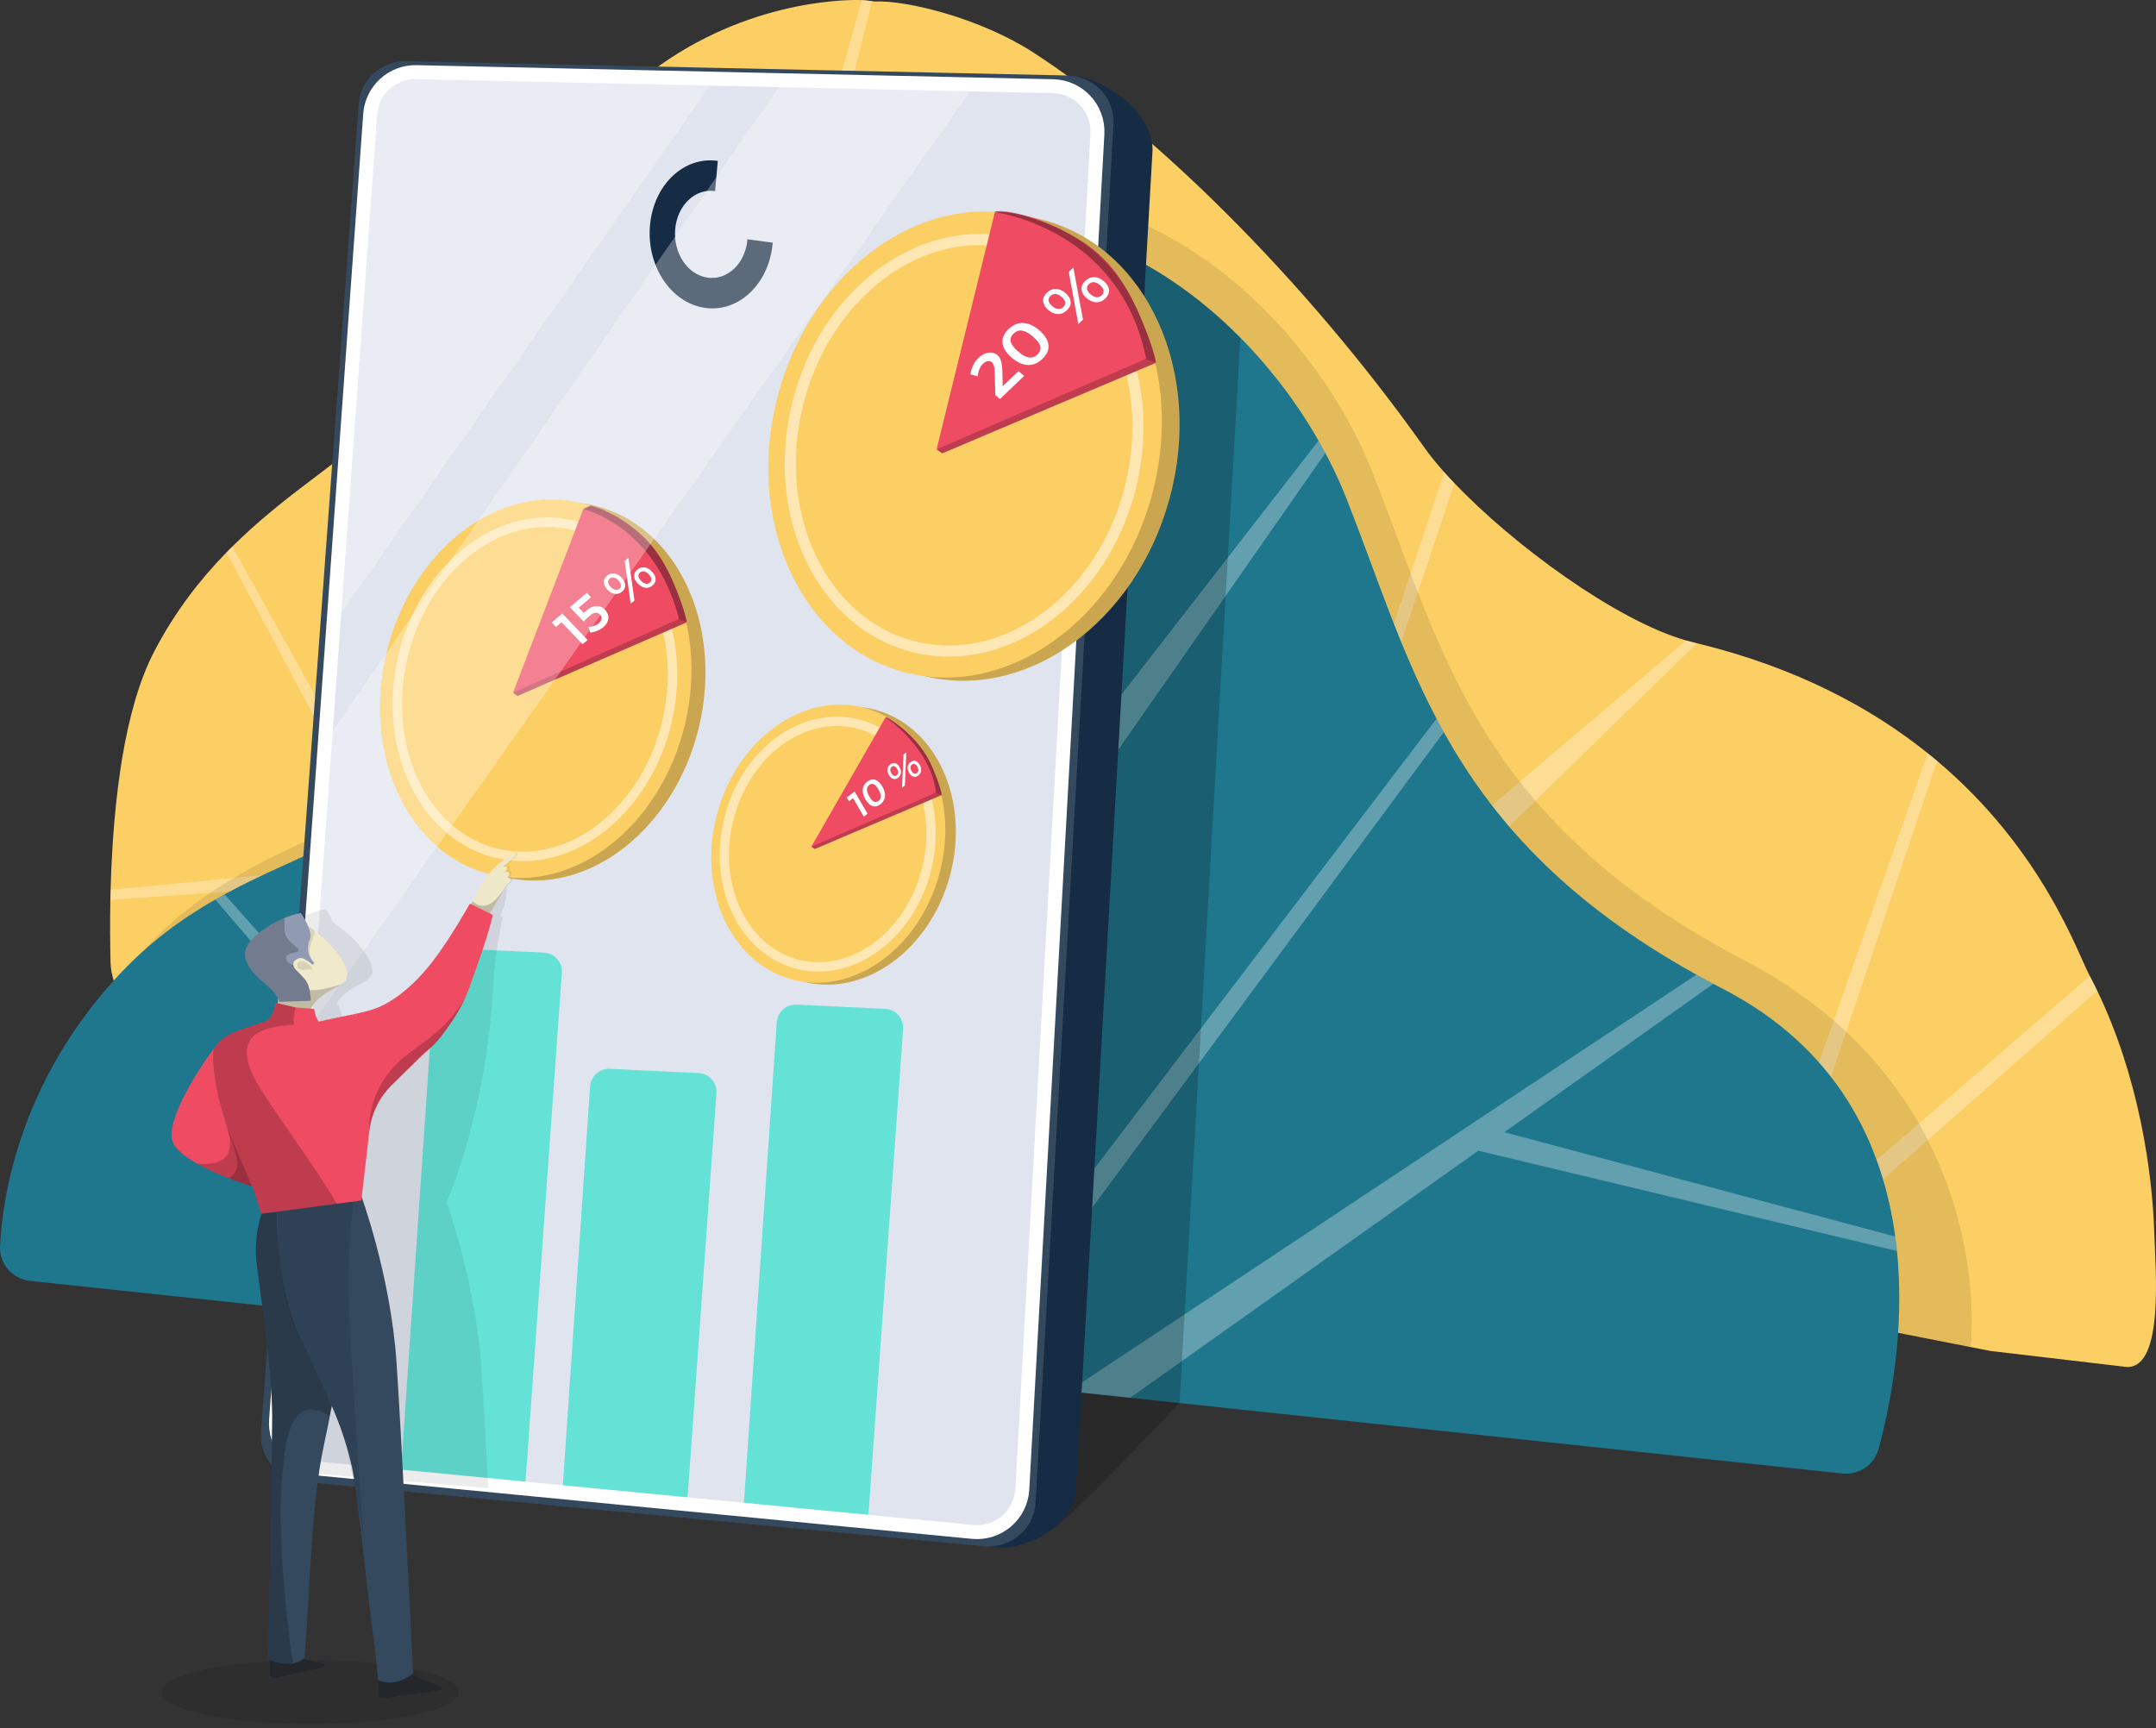
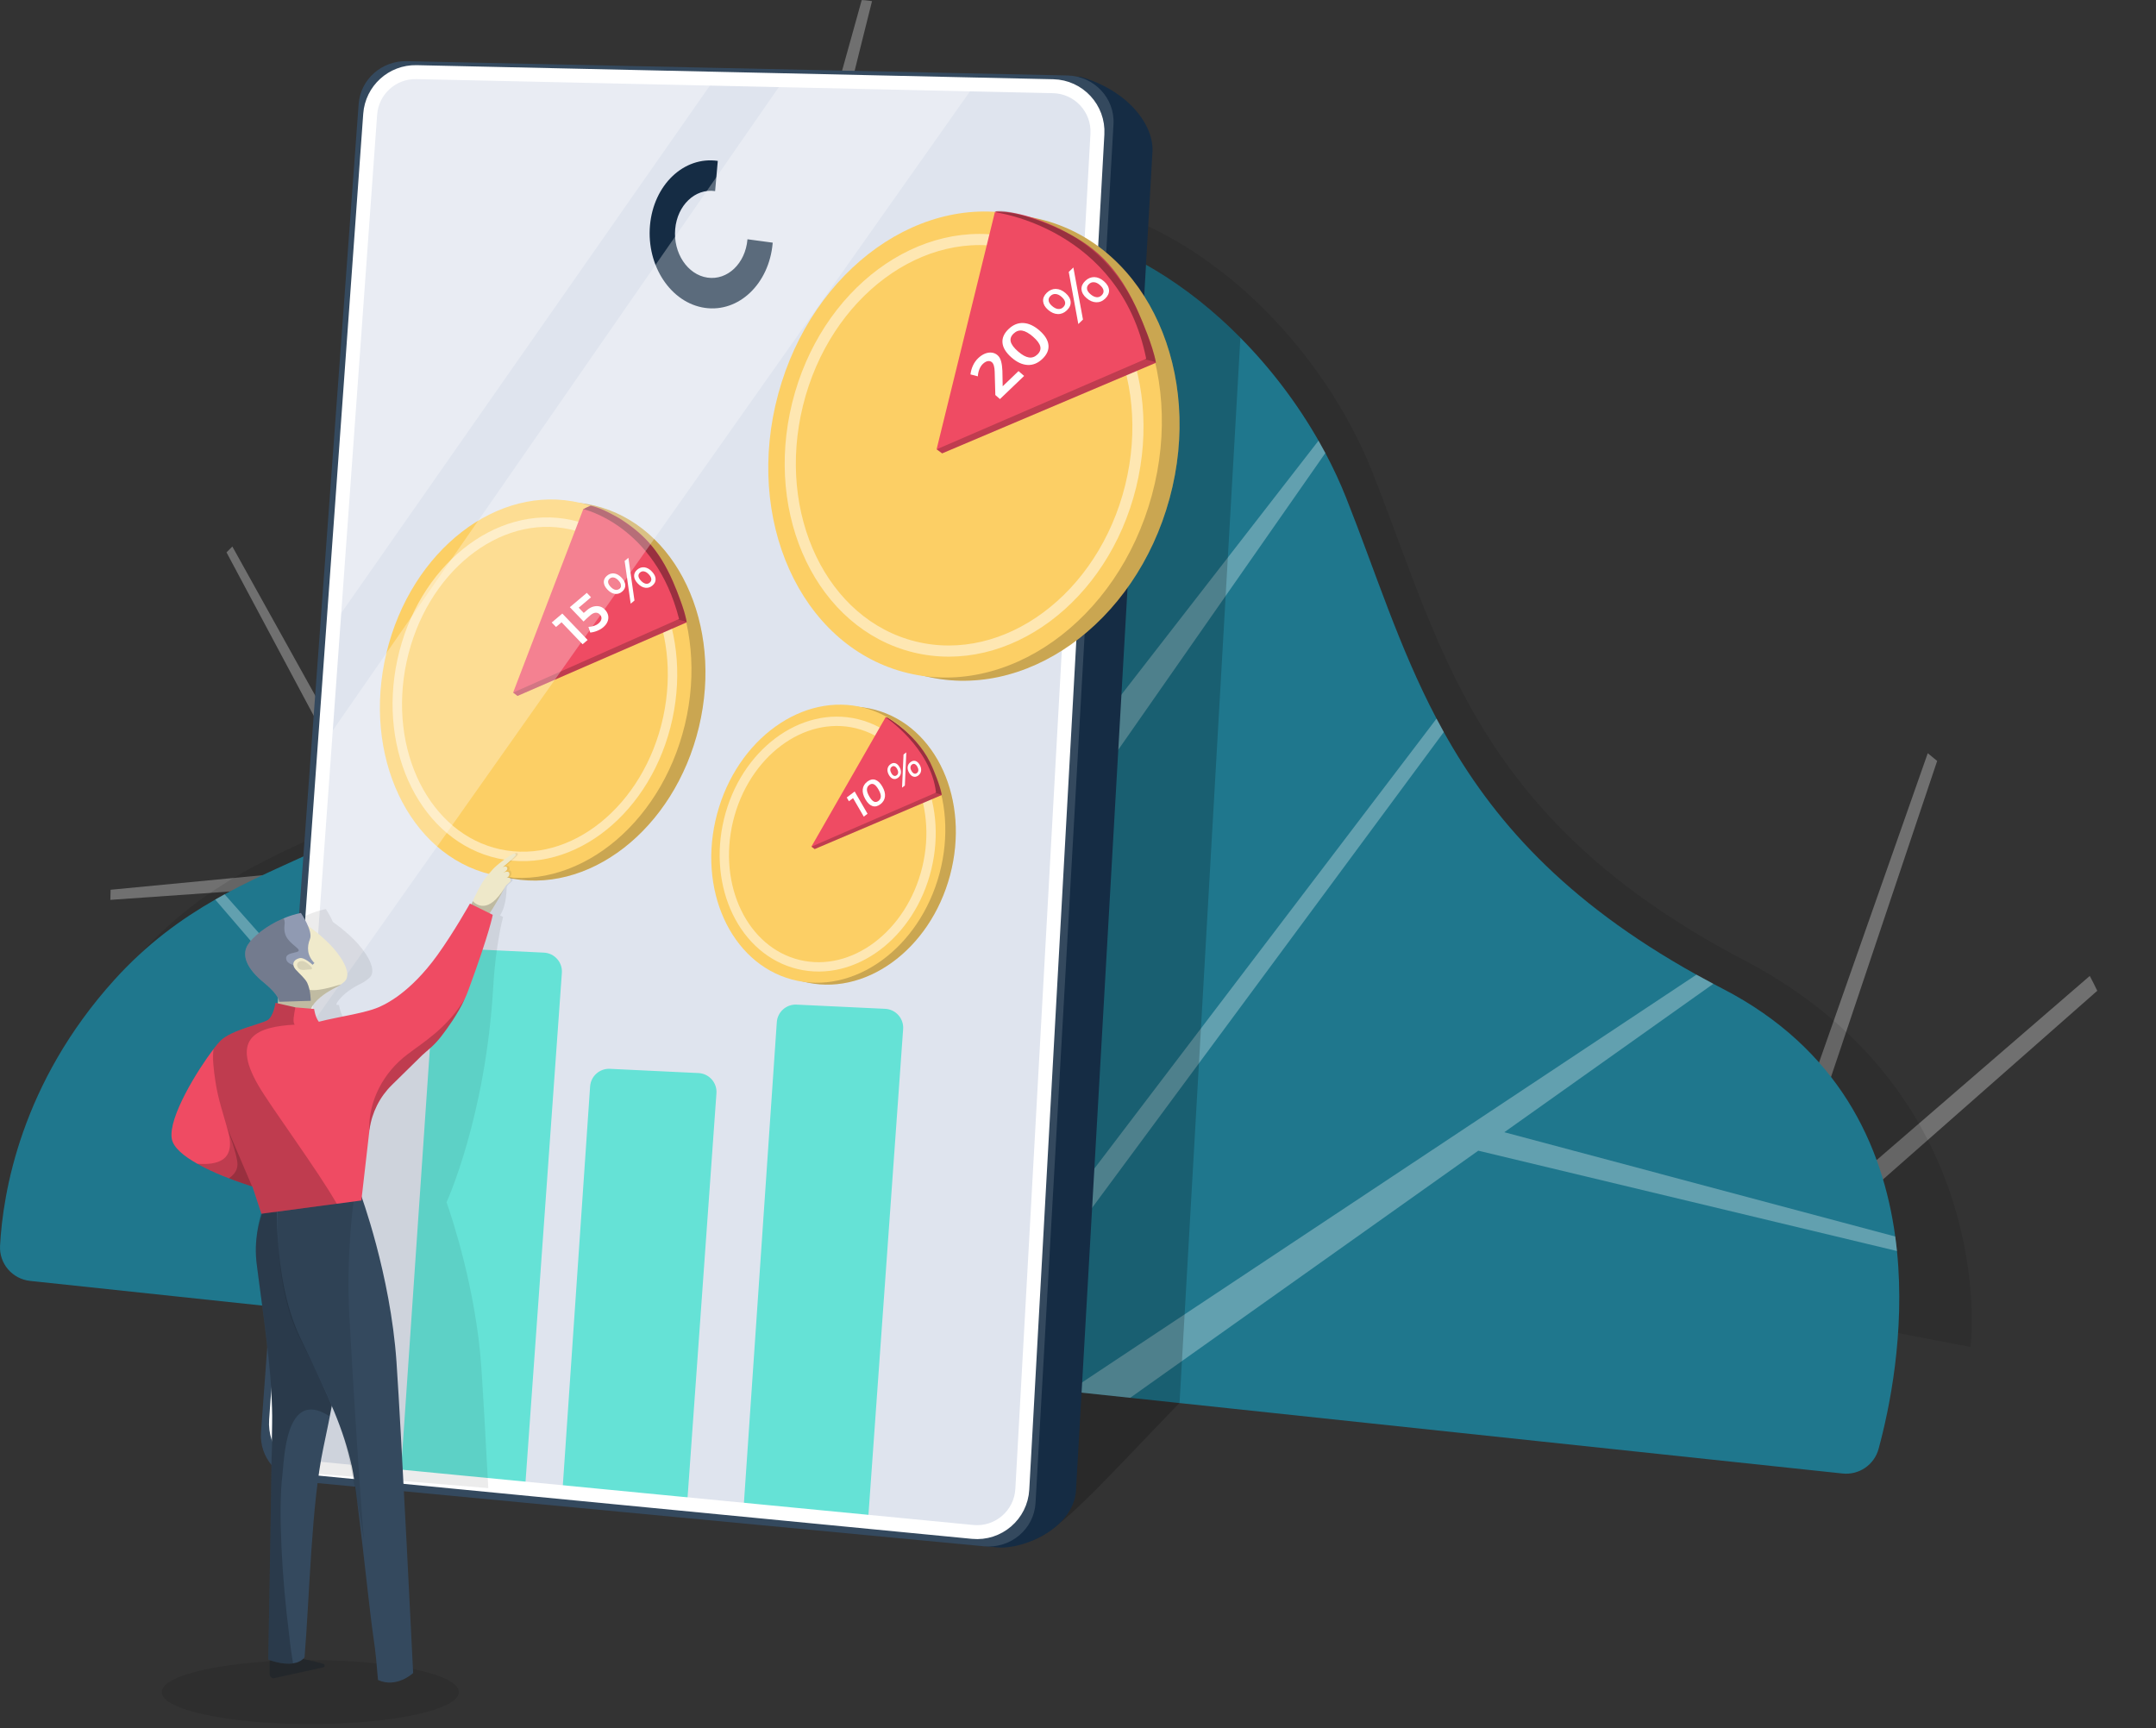
<svg xmlns="http://www.w3.org/2000/svg" width="464" height="372" viewBox="0 0 464 372" fill="none">
  <rect x="0" y="0" width="464" height="372" fill="#333333" stroke="none" />
  <g id="ØªÙÙØ¹ Ø§Ø¹ØªØ¨Ø§Ø±" clip-path="url(#clip0_1391_77353)">
    <path id="Vector" opacity="0.1" d="M66.783 371.101C84.441 371.101 98.754 368.018 98.754 364.215C98.754 360.411 84.441 357.328 66.783 357.328C49.126 357.328 34.812 360.411 34.812 364.215C34.812 368.018 49.126 371.101 66.783 371.101Z" fill="black" />
    <g id="Group">
-       <path id="Vector_2" d="M457.783 294.243L428.407 290.789L420.678 289.276L386.552 282.585L375.224 280.364L375.173 280.353L363.655 277.54L136.234 222.052L132.082 221.996L120.195 221.835L113.074 221.734L64.875 221.07L60.918 221.014L37.664 220.691C31.637 220.607 26.525 216.773 24.599 211.427C24.103 210.06 23.824 208.597 23.785 207.068C23.695 203.156 23.656 198.603 23.751 193.692C23.768 192.972 23.785 192.246 23.801 191.515C23.879 188.624 24.002 185.628 24.192 182.581C24.22 182.112 24.248 181.643 24.281 181.174C24.633 175.906 25.169 170.515 25.967 165.275C26.061 164.611 26.173 163.964 26.273 163.316C27.719 154.627 29.923 146.474 33.221 140.162C37.703 131.579 43.099 124.687 48.747 118.895C49.165 118.471 49.584 118.046 50.002 117.633C52.765 114.893 55.572 112.404 58.362 110.094C58.786 109.742 59.205 109.402 59.623 109.056C62.492 106.718 65.327 104.569 68.039 102.521C70.572 100.596 73 98.765 75.255 96.969C76.929 95.635 78.497 94.323 79.953 93.006C82.303 90.858 84.725 88.162 87.197 85.065C87.599 84.563 88.001 84.055 88.408 83.53C89.295 82.381 90.194 81.181 91.098 79.942C91.444 79.462 91.796 78.971 92.147 78.474C95.378 73.943 98.682 68.92 102.025 63.708C105.016 59.032 108.052 54.215 111.104 49.466C114.23 44.611 117.371 39.834 120.513 35.358C124.503 29.683 129.905 23.65 136.641 18.181C137.244 17.685 137.863 17.205 138.483 16.714C158.914 0.407 180.946 -0.134 185.455 0.016C185.862 0.028 186.13 0.05 186.236 0.061C186.711 0.117 187.19 0.178 187.67 0.245C187.849 0.268 188.028 0.323 188.206 0.318C195.316 0.022 211.087 3.995 222.32 11.256C247.377 27.456 280.214 59.21 306.565 96.366C307.726 98.006 309.16 99.775 310.818 101.628C311.51 102.41 312.241 103.202 313.017 104.011C325.623 117.221 347.678 133.494 362.857 137.852C363.404 138.008 363.94 138.153 364.464 138.276C364.71 138.338 364.955 138.393 365.201 138.455C386.748 143.689 402.836 152.456 414.879 162.128C415.566 162.68 416.241 163.233 416.905 163.791C439.562 182.899 447.013 204.892 449.747 210.065C450.311 211.125 450.846 212.191 451.36 213.263C460.3 231.785 463.208 252.26 463.615 265.084C463.866 273.037 465.808 294.349 457.783 294.243Z" fill="#FCCF65" />
      <path id="Vector_3" opacity="0.3" d="M244.286 45.743L218.325 126.366L214.457 240.629L89.697 189.076L23.751 193.691C23.768 192.971 23.785 192.245 23.801 191.514L84.407 185.705L48.747 118.894C49.165 118.47 49.584 118.046 50.002 117.633L87.046 184.26L184.037 222.799L178.312 150.056L85.037 96.298L84.965 96.253C85.311 95.729 85.662 95.182 86.014 94.635L86.248 94.763L180.516 146.2L166.849 72.491L134.476 31.367C135.084 30.821 135.698 30.285 136.323 29.749L169.891 55.956L185.455 0.016C185.862 0.027 186.13 0.049 186.236 0.06C186.711 0.116 187.19 0.177 187.67 0.244C180.304 29.526 170.371 70.783 170.371 71.526C170.371 72.965 186.582 149.492 186.582 149.492L208.626 136.484L241.44 43.332C242.388 44.142 243.337 44.951 244.286 45.743Z" fill="white" />
-       <path id="Vector_4" opacity="0.3" d="M365.201 138.451L261.508 239.567L255.068 232.133L272.06 218.36L310.818 101.625C311.51 102.406 312.241 103.199 313.017 104.008L277.239 210.637L362.857 137.849C363.404 138.005 363.94 138.15 364.464 138.273C364.71 138.334 364.955 138.39 365.201 138.451Z" fill="white" />
      <path id="Vector_5" opacity="0.3" d="M451.36 213.26L385.832 270.964L375.173 280.35L368.008 286.662L361.568 279.229L363.655 277.538L374.504 268.743L378.561 265.456L414.879 162.125C415.566 162.677 416.241 163.23 416.905 163.788L381.58 268.966L449.747 210.062C450.311 211.123 450.846 212.189 451.36 213.26Z" fill="white" />
    </g>
    <g id="Group_2">
      <path id="Vector_6" opacity="0.1" d="M424.082 289.927L379.348 281.339L368.019 279.118L129.749 232.425L125.597 232.369L113.711 232.207L106.59 232.107L58.39 231.442L54.433 231.387L31.179 231.063C25.152 230.979 20.04 227.145 18.115 221.799C21.301 216.336 25.286 210.744 30.269 205.241C37.273 197.507 44.639 192.177 51.928 188.009C52.603 187.618 53.273 187.244 53.948 186.876C62.592 182.16 71.064 178.918 78.614 175.045C79.814 174.431 80.991 173.8 82.141 173.142C88.508 169.514 94.067 165.139 98.314 158.582C104.893 148.409 113.811 130.35 126.68 111.119C128.421 108.507 130.24 105.879 132.138 103.239C132.975 102.073 133.829 100.906 134.699 99.74C144.828 86.135 157.05 72.596 171.911 61.44C172.329 61.122 172.748 60.81 173.172 60.508C178.546 56.552 184.261 52.919 190.343 49.704C203.53 42.734 216.656 41.021 229.017 43.024C230.161 43.208 231.294 43.42 232.416 43.672C235.636 44.375 238.8 45.329 241.892 46.501C252.383 50.48 262.054 56.992 270.392 64.939C277.948 72.138 284.399 80.515 289.377 89.232C289.885 90.114 290.376 91.006 290.85 91.894C292.552 95.091 294.054 98.328 295.332 101.554C301.688 117.576 306.627 133.598 314.774 149.067C315.282 150.033 315.801 150.998 316.337 151.958C326.667 170.541 342.091 188.271 370.714 204.176C371.903 204.834 373.114 205.493 374.347 206.146C375.006 206.497 375.676 206.832 376.34 207.189C426.671 234.194 424.975 282.645 424.082 289.927Z" fill="black" />
      <path id="Vector_7" d="M404.293 311.873C403.361 315.3 400.085 317.538 396.553 317.164L264.694 303.151L253.817 301.996L243.231 300.868L227.192 299.166L134.069 289.266L127.963 288.619H127.958L86.818 284.244L6.468 275.705C2.651 275.298 -0.195 271.983 0.011 268.149C0.614 256.793 4.487 233.153 24.655 210.859C31.659 203.124 39.025 197.794 46.313 193.626C46.989 193.235 47.658 192.861 48.334 192.493C56.978 187.777 65.449 184.535 73 180.662C74.2 180.048 75.377 179.418 76.527 178.759C82.894 175.132 88.453 170.756 92.7 164.199C93.754 162.57 94.865 160.739 96.042 158.73C102.237 148.211 110.256 132.886 121.066 116.736C122.807 114.124 124.626 111.496 126.524 108.856C127.361 107.69 128.215 106.524 129.085 105.357C139.214 91.752 151.436 78.213 166.297 67.058C166.715 66.739 167.134 66.427 167.558 66.126C172.932 62.169 178.647 58.536 184.729 55.321C197.916 48.351 211.042 46.638 223.403 48.641C224.547 48.826 225.68 49.038 226.802 49.289C241.92 52.593 255.759 61.371 266.949 72.694C273.578 79.391 279.276 86.98 283.763 94.849C284.271 95.731 284.762 96.624 285.236 97.511C286.938 100.709 288.44 103.945 289.717 107.171C296.074 123.193 301.013 139.215 309.16 154.684C309.668 155.65 310.187 156.615 310.723 157.575C321.053 176.158 336.477 193.888 365.1 209.793C366.289 210.451 367.5 211.11 368.733 211.763C369.392 212.114 370.056 212.46 370.726 212.806C395.677 225.692 405.197 246.469 407.881 266.151C408.026 267.195 408.149 268.239 408.255 269.277C410.047 287.006 406.592 303.435 404.293 311.873Z" fill="#1F778D" />
      <g id="Group_3">
        <path id="Vector_8" opacity="0.3" d="M408.255 269.276L318.145 247.679L243.231 300.868L227.192 299.165L225.345 167.658L222.75 110.624L166.297 67.057C166.715 66.739 167.134 66.426 167.558 66.125L224.91 105.875C225.769 105.49 224.223 72.141 223.403 48.641C224.547 48.825 225.68 49.037 226.802 49.288L230.959 162.904L283.763 94.848C284.271 95.73 284.762 96.623 285.236 97.51L226.64 181.482L215.194 278.266L309.16 154.683C309.668 155.649 310.187 156.614 310.723 157.574L218.609 282.2L232.287 297.943L365.1 209.792C366.289 210.45 367.5 211.109 368.733 211.762L323.748 243.705L407.881 266.151C408.026 267.194 408.149 268.238 408.255 269.276Z" fill="white" />
        <path id="Vector_9" opacity="0.3" d="M134.069 289.266L127.963 288.618H127.958L46.313 193.625C46.989 193.234 47.658 192.861 48.334 192.492L134.069 289.266Z" fill="white" />
      </g>
    </g>
    <g id="Group_4">
      <path id="Vector_10" opacity="0.2" d="M266.949 72.694L253.857 301.951C253.857 301.951 253.829 301.979 253.817 301.996C237.416 318.894 225.892 332.377 220.161 331.835L95.551 300.361C90.071 299.842 86.014 295.137 86.41 289.757L86.818 284.244L96.042 158.73C102.237 148.211 110.256 132.886 121.066 116.736C122.807 114.124 124.626 111.496 126.524 108.856C127.361 107.69 128.215 106.524 129.085 105.357C139.214 91.752 151.436 78.213 166.297 67.058C166.715 66.739 167.134 66.427 167.558 66.126C172.932 62.169 178.647 58.536 184.729 55.321C197.916 48.351 211.042 46.638 223.403 48.641C224.547 48.826 225.68 49.038 226.802 49.289C241.92 52.593 255.76 61.371 266.949 72.694Z" fill="black" />
      <path id="Vector_11" d="M64.16 307.9L85.177 21.955C85.568 16.67 88.525 15.531 93.927 15.649L232.472 16.514C242.946 19.51 248.343 27.033 248.025 32.642L231.607 320.099C231.607 328.738 220.35 333.604 214.614 333.063L73.301 318.514C67.821 317.995 63.77 313.285 64.166 307.905L64.16 307.9Z" fill="#152C44" />
      <path id="Vector_12" d="M56.169 308.331L77.186 22.391C77.576 17.106 82.119 13.049 87.526 13.166L229.737 16.247C235.468 16.37 239.955 21.125 239.637 26.733L222.862 323.488C222.544 329.13 217.499 333.376 211.762 332.83L65.31 318.939C59.83 318.42 55.778 313.71 56.175 308.331H56.169Z" fill="#34495E" />
      <path id="Vector_13" d="M236.177 28.863L220.016 320.551C219.709 326.098 214.848 330.272 209.323 329.737L186.794 327.555L160.002 324.965L147.869 323.788L121.027 321.193L112.996 320.411L92.214 318.402L86.215 317.822L81.349 317.353L73.96 316.633L68.223 316.081C66.588 315.919 65.087 315.366 63.803 314.518C60.935 312.638 59.154 309.306 59.417 305.656L61.448 277.508L65.41 222.494L67.285 196.494L69.97 159.227L71.761 134.37L79.669 24.594C80.043 19.399 84.424 15.414 89.63 15.526L153.813 16.943L168.378 17.267L209.546 18.177L226.64 18.556C232.159 18.679 236.484 23.35 236.177 28.863Z" fill="#DFE4EE" />
      <g id="Group_5">
        <path id="Vector_14" d="M120.921 209.406L112.996 320.41L92.214 318.401L86.215 317.82L93.726 207.932C93.877 205.717 95.774 204.032 97.99 204.138L117.048 205.047C119.336 205.153 121.083 207.123 120.921 209.406Z" fill="#65E2D6" />
        <path id="Vector_15" d="M154.187 235.328L147.869 323.786L121.027 321.191L126.998 233.854C127.149 231.639 129.04 229.953 131.256 230.059L150.319 230.969C152.602 231.075 154.354 233.045 154.187 235.328Z" fill="#65E2D6" />
        <path id="Vector_16" d="M194.367 221.507L186.794 327.556L160.002 324.966L167.178 220.028C167.329 217.818 169.221 216.133 171.436 216.239L190.5 217.143C192.782 217.255 194.535 219.225 194.367 221.507Z" fill="#65E2D6" />
      </g>
      <g id="Group_6">
        <path id="Vector_17" d="M204.461 188.402C208.772 172.256 201.549 156.306 188.327 152.776C175.106 149.246 160.893 159.472 156.582 175.618C152.271 191.763 159.494 207.713 172.716 211.244C185.937 214.774 200.15 204.547 204.461 188.402Z" fill="#FCCF65" />
        <path id="Vector_18" opacity="0.2" d="M204.461 188.402C208.772 172.256 201.549 156.306 188.327 152.776C175.106 149.246 160.893 159.472 156.582 175.618C152.271 191.763 159.494 207.713 172.716 211.244C185.937 214.774 200.15 204.547 204.461 188.402Z" fill="black" />
        <path id="Vector_19" d="M202.2 187.996C206.511 171.85 199.287 155.9 186.066 152.37C172.845 148.839 158.632 159.066 154.321 175.211C150.01 191.357 157.233 207.307 170.454 210.837C183.676 214.368 197.889 204.141 202.2 187.996Z" fill="#FCCF65" />
        <path id="Vector_20" opacity="0.5" d="M199.467 186.855C202.935 172.543 196.193 158.626 184.409 155.771C172.625 152.916 160.261 162.203 156.793 176.515C153.326 190.827 160.067 204.744 171.851 207.599C183.635 210.455 195.999 201.167 199.467 186.855Z" stroke="white" stroke-width="2.01" stroke-miterlimit="10" />
        <g id="Group_7">
          <path id="Vector_21" d="M191.495 168.206C191.723 167.793 190.59 154.383 190.59 154.383L191.043 154.489C191.043 154.489 197.829 158.228 200.77 165.399C200.77 165.399 202.354 169.037 202.689 171.113L175.328 182.755L174.619 182.236L191.495 168.206Z" fill="#EF4B63" />
          <path id="Vector_22" opacity="0.2" d="M202.689 171.116L175.322 182.757L174.641 182.238L191.489 168.214C191.651 167.901 191.082 160.501 190.769 156.662C190.657 155.306 190.579 154.391 190.579 154.391L191.031 154.497C191.031 154.497 197.812 158.236 200.758 165.407C200.758 165.407 202.299 168.95 202.661 171.038C202.667 171.066 202.673 171.093 202.678 171.116H202.689Z" fill="black" />
          <path id="Vector_23" opacity="0.2" d="M202.672 171.038L200.2 170.396L190.775 156.662C190.663 155.306 190.585 154.391 190.585 154.391L191.037 154.497C191.037 154.497 197.817 158.236 200.764 165.407C200.764 165.407 202.304 168.95 202.667 171.038H202.672Z" fill="black" />
          <path id="Vector_24" d="M174.619 182.238L190.59 154.391C190.59 154.391 200.317 160.836 201.445 170.602L174.619 182.243V182.238Z" fill="#EF4B63" />
          <g id="Group_8">
            <path id="Vector_25" d="M182.231 171.656L183.933 170.367L186.706 175.161L185.897 175.775L183.587 171.79L182.699 172.466L182.231 171.656Z" fill="white" />
            <path id="Vector_26" d="M188.369 167.846C188.927 168.03 189.435 168.51 189.887 169.297C190.339 170.078 190.529 170.798 190.457 171.457C190.384 172.115 190.055 172.668 189.474 173.108C188.888 173.549 188.319 173.683 187.761 173.499C187.203 173.315 186.701 172.835 186.249 172.054C185.797 171.267 185.601 170.547 185.674 169.888C185.746 169.23 186.076 168.677 186.656 168.236C187.242 167.796 187.811 167.662 188.369 167.846ZM186.572 169.944C186.572 170.34 186.74 170.837 187.08 171.423C187.421 172.009 187.75 172.377 188.074 172.534C188.397 172.69 188.727 172.64 189.061 172.388C189.396 172.137 189.564 171.808 189.564 171.406C189.564 171.004 189.396 170.513 189.056 169.927C188.715 169.336 188.386 168.968 188.062 168.811C187.739 168.655 187.415 168.705 187.08 168.962C186.745 169.219 186.578 169.542 186.578 169.939L186.572 169.944Z" fill="white" />
            <path id="Vector_27" d="M192.666 164.272C193.012 164.373 193.319 164.646 193.576 165.093C193.838 165.539 193.939 165.969 193.889 166.382C193.838 166.789 193.632 167.13 193.28 167.403C192.929 167.671 192.577 167.749 192.226 167.643C191.874 167.537 191.567 167.264 191.31 166.812C191.054 166.371 190.953 165.941 191.003 165.534C191.059 165.126 191.26 164.786 191.612 164.524C191.963 164.256 192.32 164.172 192.666 164.272ZM191.601 165.629C191.584 165.868 191.662 166.131 191.829 166.421C191.997 166.711 192.181 166.901 192.382 166.979C192.583 167.063 192.778 167.029 192.973 166.879C193.169 166.728 193.28 166.533 193.291 166.287C193.308 166.041 193.23 165.774 193.063 165.483C192.895 165.193 192.711 165.015 192.51 164.937C192.309 164.858 192.108 164.897 191.913 165.043C191.718 165.188 191.617 165.383 191.601 165.623V165.629ZM194.452 162.397L195.049 161.945L194.737 169.077L194.134 169.535L194.452 162.397ZM197.008 163.792C197.354 163.893 197.661 164.166 197.918 164.613C198.18 165.059 198.28 165.489 198.23 165.902C198.18 166.315 197.974 166.655 197.622 166.923C197.27 167.191 196.919 167.269 196.567 167.163C196.216 167.057 195.909 166.784 195.652 166.332C195.395 165.891 195.295 165.461 195.345 165.054C195.401 164.646 195.602 164.306 195.953 164.044C196.311 163.776 196.662 163.692 197.008 163.792ZM195.942 165.149C195.925 165.389 196.004 165.656 196.171 165.941C196.338 166.231 196.523 166.421 196.729 166.499C196.936 166.577 197.125 166.549 197.321 166.399C197.516 166.248 197.628 166.053 197.639 165.807C197.655 165.562 197.577 165.294 197.41 165.003C197.243 164.713 197.058 164.535 196.857 164.457C196.657 164.378 196.456 164.418 196.26 164.563C196.065 164.708 195.965 164.903 195.948 165.143L195.942 165.149Z" fill="white" />
          </g>
        </g>
      </g>
      <g id="Group_9">
        <path id="Vector_28" d="M150.414 156.504C155.709 134.415 145.621 113.061 127.882 108.809C110.143 104.557 91.47 119.016 86.175 141.106C80.88 163.195 90.968 184.549 108.707 188.801C126.446 193.053 145.119 178.594 150.414 156.504Z" fill="#FCCF65" />
        <path id="Vector_29" opacity="0.2" d="M150.414 156.504C155.709 134.415 145.621 113.061 127.882 108.809C110.143 104.557 91.47 119.016 86.175 141.106C80.88 163.195 90.968 184.549 108.707 188.801C126.446 193.053 145.119 178.594 150.414 156.504Z" fill="black" />
        <path id="Vector_30" d="M147.407 155.942C152.702 133.853 142.614 112.499 124.875 108.247C107.136 103.994 88.463 118.454 83.168 140.543C77.873 162.632 87.961 183.986 105.7 188.238C123.439 192.491 142.112 178.031 147.407 155.942Z" fill="#FCCF65" />
        <path id="Vector_31" opacity="0.5" d="M143.714 154.567C147.959 134.997 138.599 116.356 122.807 112.93C107.015 109.504 90.771 122.591 86.526 142.16C82.281 161.73 91.641 180.371 107.433 183.797C123.225 187.223 139.468 174.136 143.714 154.567Z" stroke="white" stroke-width="2.03" stroke-miterlimit="10" />
        <g id="Group_10">
          <path id="Vector_32" d="M147.797 133.953L111.376 149.795L110.432 149.088L132.893 129.989C133.168 129.468 126.772 112.86 125.686 110.034C125.582 109.766 125.53 109.625 125.53 109.625C125.53 109.625 125.969 109.313 127.099 108.852C127.144 108.859 127.188 108.866 127.233 108.874C127.307 108.881 127.382 108.896 127.471 108.918C127.478 108.918 127.486 108.926 127.493 108.926C127.858 109.008 128.282 109.142 128.802 109.342C128.921 109.387 129.04 109.432 129.167 109.484C129.271 109.521 129.382 109.566 129.494 109.625C129.546 109.64 129.613 109.67 129.665 109.692C129.687 109.699 129.71 109.707 129.739 109.729C129.829 109.766 129.91 109.804 130 109.841C130.416 110.034 130.862 110.257 131.279 110.465C131.294 110.473 131.316 110.488 131.331 110.495C131.428 110.54 131.502 110.584 131.591 110.629C131.643 110.659 131.703 110.689 131.755 110.718C131.911 110.8 132.075 110.882 132.231 110.971C132.506 111.12 132.781 111.276 133.064 111.432C133.131 111.47 133.19 111.507 133.257 111.544C133.272 111.544 133.287 111.559 133.302 111.574C133.324 111.589 133.354 111.603 133.384 111.618C138.344 114.787 141.781 118.238 144.785 125.065C144.815 125.14 144.837 125.206 144.875 125.273C145.001 125.571 145.127 125.868 145.246 126.173C145.246 126.173 145.254 126.196 145.269 126.225C145.284 126.263 145.306 126.315 145.336 126.382C145.365 126.456 145.403 126.538 145.44 126.634C145.455 126.657 145.462 126.687 145.47 126.709C145.499 126.783 145.536 126.858 145.574 126.939C145.596 127.021 145.626 127.103 145.67 127.192C145.715 127.304 145.76 127.415 145.812 127.542C145.819 127.572 145.827 127.601 145.841 127.639C145.893 127.772 145.953 127.921 146.005 128.07C146.087 128.271 146.161 128.479 146.243 128.702C146.28 128.799 146.325 128.895 146.355 129C146.503 129.394 146.652 129.818 146.801 130.249C146.935 130.643 147.061 131.045 147.188 131.439C147.202 131.484 147.21 131.521 147.225 131.565C147.292 131.781 147.351 131.989 147.403 132.198C147.455 132.406 147.515 132.614 147.559 132.808C147.567 132.837 147.574 132.874 147.582 132.904C147.619 133.031 147.649 133.157 147.671 133.284C147.678 133.321 147.686 133.365 147.693 133.403C147.716 133.477 147.73 133.551 147.738 133.618C147.745 133.693 147.76 133.76 147.768 133.834C147.775 133.879 147.783 133.916 147.79 133.953H147.797Z" fill="#EF4B63" />
          <path id="Vector_33" opacity="0.2" d="M147.805 133.945H147.797L111.376 149.795L110.469 149.088L132.9 129.989H132.908C133.123 129.572 132.365 119.495 131.948 114.266C131.933 114.117 131.844 113.946 131.695 113.76C131.673 113.723 131.643 113.686 131.599 113.641C131.569 113.604 131.524 113.567 131.487 113.53C131.45 113.485 131.398 113.448 131.361 113.403C131.249 113.307 131.13 113.195 130.989 113.091C130.111 112.399 128.713 111.589 127.203 110.808C126.705 110.547 126.192 110.287 125.686 110.034C125.582 109.766 125.53 109.625 125.53 109.625C125.53 109.625 125.969 109.313 127.099 108.852C127.144 108.859 127.188 108.866 127.233 108.874C127.426 108.926 127.605 108.971 127.768 109.023C128.125 109.119 128.453 109.216 128.795 109.342C128.914 109.387 129.033 109.432 129.159 109.484C129.315 109.543 129.479 109.61 129.658 109.692C129.68 109.699 129.702 109.707 129.732 109.729C129.821 109.766 129.903 109.804 129.992 109.841C130.409 110.034 130.855 110.257 131.271 110.465C131.286 110.473 131.309 110.488 131.324 110.495C131.926 110.822 132.878 111.351 133.294 111.574C133.317 111.589 133.347 111.603 133.376 111.618C138.337 114.787 141.773 118.238 144.778 125.065C144.808 125.14 144.83 125.206 144.867 125.273C144.994 125.571 145.12 125.868 145.239 126.173C145.239 126.173 145.246 126.196 145.261 126.225C145.276 126.263 145.291 126.315 145.328 126.382C145.358 126.456 145.395 126.538 145.432 126.634C145.447 126.657 145.455 126.687 145.462 126.709C145.492 126.783 145.529 126.858 145.566 126.939C145.589 127.021 145.618 127.103 145.663 127.192C145.7 127.304 145.752 127.415 145.804 127.542C145.812 127.572 145.819 127.601 145.834 127.639C145.886 127.772 145.946 127.921 145.998 128.07C146.079 128.271 146.154 128.479 146.236 128.702C146.273 128.799 146.317 128.895 146.347 129C146.496 129.394 146.645 129.818 146.793 130.249C146.927 130.643 147.054 131.045 147.18 131.439C147.195 131.484 147.202 131.521 147.217 131.565C147.284 131.781 147.344 131.989 147.396 132.198C147.448 132.406 147.507 132.614 147.552 132.808C147.559 132.837 147.567 132.874 147.574 132.904C147.612 133.031 147.641 133.157 147.664 133.284C147.671 133.321 147.678 133.365 147.686 133.403C147.708 133.477 147.723 133.551 147.731 133.618C147.745 133.693 147.753 133.76 147.768 133.834C147.775 133.871 147.783 133.908 147.79 133.945H147.805Z" fill="black" />
          <path id="Vector_34" opacity="0.2" d="M147.783 133.834H147.775L144.488 132.956L131.941 114.266C131.926 114.117 131.837 113.946 131.688 113.76C131.666 113.723 131.636 113.686 131.591 113.641C131.562 113.604 131.517 113.567 131.48 113.53C131.443 113.485 131.39 113.448 131.353 113.403C131.242 113.307 131.123 113.195 130.981 113.091C130.104 112.399 128.706 111.589 127.196 110.808C126.697 110.547 126.184 110.287 125.679 110.034C125.574 109.766 125.522 109.625 125.522 109.625C125.522 109.625 125.961 109.313 127.092 108.852C127.136 108.859 127.181 108.866 127.226 108.874C127.3 108.881 127.374 108.896 127.464 108.918C127.471 108.918 127.478 108.926 127.486 108.926C127.583 108.963 127.664 108.993 127.761 109.023C128.296 109.209 128.832 109.365 129.479 109.625C129.561 109.662 129.635 109.692 129.724 109.729C129.814 109.766 129.896 109.804 129.985 109.841C130.401 110.034 130.848 110.257 131.264 110.465C131.279 110.473 131.301 110.488 131.316 110.495C131.413 110.54 131.487 110.584 131.576 110.629C131.628 110.659 131.688 110.689 131.74 110.718C131.896 110.8 132.06 110.882 132.216 110.971C132.491 111.12 132.766 111.276 133.049 111.432C133.116 111.47 133.175 111.507 133.242 111.544C133.257 111.544 133.272 111.559 133.287 111.574C133.309 111.589 133.339 111.603 133.369 111.618C138.33 114.787 141.766 118.238 144.77 125.065C144.8 125.14 144.822 125.206 144.86 125.273C144.986 125.571 145.113 125.868 145.232 126.173C145.232 126.173 145.239 126.196 145.254 126.225C145.269 126.263 145.291 126.315 145.321 126.382C145.351 126.456 145.388 126.538 145.425 126.634C145.44 126.657 145.447 126.687 145.455 126.709C145.484 126.783 145.522 126.858 145.559 126.939C145.581 127.021 145.611 127.103 145.655 127.192C145.693 127.304 145.745 127.415 145.797 127.542C145.804 127.572 145.812 127.601 145.827 127.639C145.879 127.772 145.938 127.921 145.99 128.07C146.072 128.271 146.146 128.479 146.228 128.702C146.265 128.799 146.31 128.895 146.34 129C146.488 129.394 146.637 129.818 146.786 130.249C146.92 130.643 147.046 131.045 147.173 131.439C147.188 131.484 147.195 131.521 147.21 131.565C147.277 131.781 147.336 131.989 147.388 132.198C147.44 132.406 147.5 132.614 147.545 132.808C147.552 132.837 147.559 132.874 147.567 132.904C147.604 133.031 147.634 133.157 147.656 133.284C147.664 133.321 147.671 133.365 147.678 133.403C147.701 133.477 147.716 133.551 147.723 133.618C147.738 133.693 147.745 133.76 147.76 133.834H147.783Z" fill="black" />
          <path id="Vector_35" d="M110.432 149.071L125.53 109.586C125.53 109.586 141 113.044 146.146 133.23L110.432 149.071Z" fill="#EF4B63" />
        </g>
        <g id="Group_11">
          <path id="Vector_36" d="M118.739 133.989L121.015 132.062L126.467 137.752L125.381 138.674L120.852 133.944L119.662 134.956L118.739 133.996V133.989Z" fill="white" />
          <path id="Vector_37" d="M127.724 130.562C128.185 130.436 128.631 130.428 129.063 130.54C129.494 130.651 129.858 130.874 130.178 131.209C130.55 131.596 130.781 132.012 130.877 132.459C130.974 132.905 130.929 133.351 130.751 133.797C130.572 134.244 130.253 134.653 129.814 135.024C129.457 135.329 129.025 135.582 128.52 135.783C128.014 135.991 127.516 136.11 127.025 136.155L126.638 134.935C127.062 134.92 127.463 134.846 127.843 134.72C128.222 134.593 128.549 134.415 128.825 134.177C129.182 133.872 129.382 133.552 129.434 133.21C129.486 132.868 129.375 132.555 129.1 132.265C128.832 131.99 128.527 131.864 128.177 131.886C127.828 131.908 127.449 132.087 127.04 132.436C126.846 132.6 126.593 132.823 126.288 133.106C125.983 133.388 125.753 133.611 125.589 133.775L122.637 130.696L126.288 127.609L127.196 128.561L124.548 130.8L125.626 131.931L126.378 131.291C126.802 130.926 127.248 130.688 127.716 130.555L127.724 130.562Z" fill="white" />
          <path id="Vector_38" d="M132.171 123.432C132.729 123.506 133.265 123.804 133.77 124.339C134.276 124.867 134.544 125.403 134.566 125.938C134.589 126.474 134.365 126.942 133.889 127.344C133.421 127.738 132.9 127.902 132.342 127.827C131.777 127.753 131.242 127.448 130.736 126.912C130.23 126.384 129.97 125.856 129.948 125.328C129.925 124.793 130.156 124.332 130.624 123.93C131.1 123.528 131.614 123.365 132.179 123.432H132.171ZM130.877 125.343C130.915 125.655 131.1 125.983 131.428 126.325C131.762 126.674 132.09 126.883 132.417 126.95C132.744 127.024 133.034 126.95 133.294 126.726C133.562 126.503 133.674 126.236 133.637 125.916C133.599 125.596 133.413 125.269 133.079 124.919C132.752 124.577 132.424 124.376 132.097 124.309C131.77 124.242 131.472 124.324 131.212 124.547C130.952 124.763 130.84 125.031 130.877 125.343ZM134.432 120.739L135.236 120.062L136.545 129.255L135.734 129.939L134.432 120.739ZM138.702 122.115C139.259 122.19 139.795 122.487 140.301 123.023C140.806 123.551 141.074 124.086 141.096 124.622C141.119 125.157 140.896 125.626 140.42 126.027C139.951 126.422 139.43 126.585 138.865 126.511C138.3 126.436 137.764 126.131 137.259 125.596C136.753 125.068 136.493 124.54 136.47 124.012C136.448 123.476 136.679 123.015 137.147 122.614C137.623 122.212 138.144 122.048 138.702 122.115ZM137.407 124.027C137.445 124.339 137.631 124.666 137.958 125.008C138.292 125.358 138.62 125.566 138.947 125.633C139.274 125.708 139.572 125.633 139.825 125.41C140.092 125.187 140.204 124.919 140.167 124.599C140.129 124.287 139.944 123.952 139.609 123.603C139.282 123.261 138.954 123.06 138.627 122.993C138.3 122.926 138.002 123.008 137.742 123.231C137.482 123.454 137.37 123.714 137.407 124.027Z" fill="white" />
        </g>
      </g>
      <path id="Vector_39" d="M236.177 28.863L220.016 320.551C219.709 326.098 214.848 330.272 209.323 329.737L68.223 316.081C62.944 315.567 59.037 310.941 59.417 305.656L65.41 222.494L69.97 159.227L71.761 134.37L79.669 24.594C80.043 19.399 84.424 15.414 89.63 15.526L153.813 16.943L168.378 17.267L209.546 18.177L226.64 18.556C232.159 18.679 236.484 23.35 236.177 28.863Z" stroke="white" stroke-width="3" stroke-miterlimit="10" />
      <path id="Vector_40" d="M166.291 52.232L160.86 51.5V51.576C160.401 56.718 156.554 60.384 152.261 59.758C147.967 59.137 144.857 54.463 145.31 49.316C145.762 44.173 149.609 40.507 153.903 41.134L154.477 34.633C147.184 33.573 140.65 39.799 139.884 48.531C139.118 57.269 144.404 65.204 151.692 66.264C158.986 67.324 165.519 61.099 166.285 52.367C166.285 52.32 166.291 52.279 166.297 52.232H166.291Z" fill="#152C44" />
      <g id="Group_12">
        <path id="Vector_41" d="M251.704 107.293C259.047 80.263 247.002 53.461 224.8 47.429C202.598 41.397 178.646 58.419 171.302 85.449C163.959 112.479 176.004 139.281 198.206 145.313C220.408 151.345 244.36 134.323 251.704 107.293Z" fill="#FCCF65" />
        <path id="Vector_42" opacity="0.2" d="M251.704 107.293C259.047 80.263 247.002 53.461 224.8 47.429C202.598 41.397 178.646 58.419 171.302 85.449C163.959 112.479 176.004 139.281 198.206 145.313C220.408 151.345 244.36 134.323 251.704 107.293Z" fill="black" />
        <path id="Vector_43" d="M247.896 106.606C255.24 79.576 243.195 52.774 220.993 46.742C198.791 40.709 174.839 57.731 167.495 84.761C160.151 111.791 172.196 138.593 194.398 144.625C216.601 150.658 240.552 133.636 247.896 106.606Z" fill="#FCCF65" />
        <path id="Vector_44" opacity="0.5" d="M243.328 104.69C249.241 80.724 237.989 57.336 218.196 52.453C198.403 47.569 177.564 63.038 171.65 87.004C165.737 110.97 176.989 134.357 196.782 139.241C216.576 144.125 237.415 128.656 243.328 104.69Z" stroke="white" stroke-width="2.4" stroke-miterlimit="10" />
        <g id="Group_13">
          <path id="Vector_45" d="M229.947 73.207C230.33 72.51 214.226 45.523 214.226 45.523C214.226 45.523 220.113 45.015 229.109 49.798C234.691 52.765 240.594 56.492 245.542 68.509C245.542 68.509 248.204 74.608 248.775 78.084L202.764 97.586L201.574 96.717L229.954 73.207H229.947Z" fill="#EF4B63" />
          <path id="Vector_46" opacity="0.2" d="M248.775 78.074L202.757 97.584L201.614 96.715L229.947 73.212C230.221 72.687 229.258 60.294 228.741 53.851C228.553 51.573 214.226 45.724 214.226 45.724C214.226 45.724 218.892 44.91 228.772 49.694C234.48 52.45 240.586 56.489 245.542 68.507C245.542 68.507 248.133 74.449 248.744 77.948C248.752 77.995 248.768 78.034 248.775 78.082V78.074Z" fill="black" />
          <path id="Vector_47" opacity="0.2" d="M248.744 77.943L244.587 76.863L228.741 53.846C228.553 51.568 214.03 45.594 214.03 45.594C214.03 45.594 215.612 44.294 225.774 48.264C232.311 50.816 240.586 56.484 245.542 68.502C245.542 68.502 248.133 74.444 248.744 77.943Z" fill="black" />
          <path id="Vector_48" d="M201.567 96.717L214.109 45.672C214.109 45.672 241.009 49.031 246.677 77.215L201.567 96.717Z" fill="#EF4B63" />
        </g>
        <g id="Group_14">
          <path id="Vector_49" d="M219.198 79.869L220.403 80.918L215.205 85.897L214.21 85.028L214.07 80.041C214.07 79.572 214.007 79.149 213.913 78.781C213.819 78.413 213.67 78.147 213.49 77.982C213.232 77.755 212.927 77.669 212.574 77.732C212.222 77.794 211.877 77.998 211.517 78.335C211.212 78.632 210.961 79.016 210.774 79.486C210.586 79.955 210.476 80.464 210.445 81.004L208.855 80.589C208.942 79.9 209.122 79.266 209.403 78.663C209.677 78.068 210.053 77.544 210.507 77.106C210.961 76.667 211.455 76.338 211.956 76.127C212.465 75.923 212.95 75.845 213.428 75.9C213.905 75.955 214.32 76.135 214.688 76.456C215.056 76.777 215.291 77.199 215.447 77.763C215.604 78.327 215.698 79.016 215.729 79.814L215.792 83.142L219.213 79.861L219.198 79.869Z" fill="white" />
          <path id="Vector_50" d="M220.231 69.528C221.382 69.583 222.548 70.123 223.723 71.149C224.897 72.174 225.531 73.216 225.641 74.264C225.75 75.314 225.32 76.308 224.349 77.24C223.378 78.171 222.313 78.61 221.163 78.555C220.012 78.5 218.845 77.968 217.679 76.942C216.512 75.916 215.855 74.867 215.753 73.818C215.643 72.769 216.074 71.775 217.045 70.843C218.015 69.912 219.072 69.473 220.231 69.528ZM217.522 73.529C217.671 74.147 218.18 74.844 219.064 75.619C219.949 76.394 220.724 76.825 221.405 76.934C222.094 77.044 222.713 76.832 223.269 76.3C223.824 75.768 224.028 75.188 223.879 74.57C223.73 73.951 223.214 73.255 222.337 72.487C221.46 71.72 220.669 71.274 219.988 71.164C219.307 71.055 218.689 71.274 218.133 71.806C217.577 72.339 217.373 72.918 217.522 73.536V73.529Z" fill="white" />
          <path id="Vector_51" d="M227.246 62.189C227.958 62.205 228.655 62.502 229.328 63.09C230.001 63.677 230.362 64.303 230.416 64.961C230.471 65.618 230.197 66.229 229.61 66.793C229.023 67.356 228.373 67.623 227.653 67.599C226.933 67.576 226.236 67.278 225.562 66.691C224.889 66.104 224.545 65.493 224.49 64.836C224.443 64.178 224.709 63.575 225.288 63.011C225.868 62.448 226.525 62.174 227.246 62.182V62.189ZM225.68 64.734C225.743 65.11 225.985 65.493 226.424 65.869C226.862 66.245 227.293 66.464 227.715 66.511C228.138 66.55 228.506 66.425 228.827 66.112C229.148 65.799 229.289 65.446 229.226 65.063C229.164 64.679 228.913 64.287 228.475 63.904C228.036 63.52 227.614 63.317 227.199 63.285C226.776 63.246 226.408 63.387 226.079 63.7C225.75 64.013 225.625 64.35 225.688 64.734H225.68ZM230.009 58.533L231.004 57.578L233.07 68.781L232.068 69.744L230.009 58.533ZM235.505 59.645C236.218 59.661 236.914 59.958 237.588 60.545C238.261 61.133 238.621 61.759 238.676 62.416C238.731 63.074 238.457 63.685 237.87 64.256C237.282 64.828 236.633 65.086 235.912 65.063C235.192 65.039 234.495 64.742 233.822 64.154C233.149 63.567 232.804 62.957 232.749 62.299C232.702 61.641 232.969 61.038 233.548 60.475C234.127 59.911 234.793 59.637 235.505 59.645ZM233.939 62.189C234.002 62.573 234.245 62.949 234.683 63.325C235.122 63.7 235.552 63.92 235.975 63.967C236.398 64.013 236.766 63.88 237.087 63.567C237.408 63.254 237.549 62.902 237.486 62.518C237.423 62.135 237.173 61.751 236.734 61.367C236.296 60.984 235.881 60.78 235.458 60.749C235.036 60.71 234.66 60.851 234.339 61.164C234.018 61.477 233.885 61.814 233.947 62.197L233.939 62.189Z" fill="white" />
        </g>
      </g>
      <path id="Vector_52" opacity="0.3" d="M153.813 16.943L71.761 134.37L79.669 24.594C80.043 19.399 84.424 15.414 89.63 15.526L153.813 16.943Z" fill="white" />
      <path id="Vector_53" opacity="0.3" d="M209.764 18.23L65.628 222.547L70.187 159.28L168.596 17.32L209.764 18.23Z" fill="white" />
    </g>
    <g id="Group_15">
      <g id="Group_16" opacity="0.15">
        <path id="Vector_54" opacity="0.5" d="M111.383 184.051C111.255 184.302 109.134 186.194 108.571 186.579C109.224 186.177 109.631 186.45 109.637 186.768C109.648 187.025 109.849 187.114 109.151 187.499C109.86 187.131 109.932 187.483 110.044 187.773C110.117 187.974 110.15 188.549 109.43 188.856C109.748 188.744 109.888 188.716 110.117 188.878C110.329 189.012 110.418 189.469 110.239 189.648C109.838 190.05 109.637 190.178 109.508 190.295C109.291 190.502 109.14 190.719 109.067 190.92C108.973 191.171 109.162 194.654 107.611 197.042L108.269 197.372C108.269 197.372 106.696 203.092 106.154 212.367C104.514 240.532 96.104 258.764 96.104 258.764C97.331 262.268 102.426 277.598 103.582 294.19C103.961 299.642 104.519 309.653 105.088 320.312L67.358 317.143C65.723 316.981 65.087 315.362 63.803 314.514C63.803 314.263 63.809 314.017 63.809 313.783C63.82 313.593 63.82 313.398 63.82 313.225C63.853 310.318 63.892 307.644 63.931 305.496C64.104 297.588 62.553 285.668 61.448 277.504C61.398 277.158 61.353 276.817 61.309 276.488C61.208 275.668 61.102 274.914 61.013 274.217C60.996 274.127 60.99 274.055 60.985 273.993C60.918 273.497 60.862 273.039 60.795 272.62C60.734 272.174 60.684 271.767 60.639 271.398C60.605 271.125 60.572 270.846 60.544 270.572C60.388 269.177 60.388 267.832 60.483 266.582C60.511 266.387 60.516 266.197 60.533 265.996C60.717 263.641 61.18 261.666 61.599 260.287L59.707 254.545H59.69C59.69 254.545 59.69 254.545 59.668 254.534C59.651 254.534 59.634 254.528 59.601 254.517C59.539 254.5 59.445 254.472 59.322 254.428C59.205 254.4 59.059 254.35 58.881 254.294C58.714 254.238 58.524 254.171 58.306 254.104C58.089 254.031 57.849 253.948 57.592 253.858C57.385 253.792 57.168 253.719 56.933 253.63C56.877 253.613 56.822 253.596 56.766 253.574C56.621 253.524 56.47 253.468 56.319 253.412C55.918 253.267 55.482 253.105 55.036 252.938C54.947 252.91 54.852 252.865 54.757 252.837C54.712 252.82 54.668 252.804 54.629 252.787C54.629 252.787 54.629 252.781 54.617 252.781C53.657 252.413 52.625 251.983 51.576 251.52C51.269 251.386 50.962 251.241 50.661 251.102C50.588 251.063 50.516 251.035 50.443 251.001C50.069 250.817 49.684 250.638 49.316 250.449C49.059 250.32 48.802 250.192 48.562 250.052C48.306 249.924 48.06 249.79 47.82 249.656H47.837C47.837 249.656 47.831 249.645 47.82 249.645C44.98 248.049 42.664 246.185 42.34 244.243C41.57 239.661 47.937 229.415 51.33 224.968C51.944 224.17 52.452 223.567 52.815 223.199C53.183 222.83 53.657 222.484 54.204 222.166C54.416 222.038 54.645 221.915 54.874 221.798C55.108 221.675 55.354 221.552 55.605 221.441C55.851 221.329 56.107 221.217 56.364 221.111C57.017 220.849 57.681 220.609 58.34 220.386C58.73 220.246 59.121 220.118 59.5 220.001C59.869 219.878 60.237 219.767 60.572 219.655C60.918 219.543 61.236 219.437 61.537 219.342C61.727 219.281 61.911 219.214 62.079 219.153C62.246 219.086 62.402 219.03 62.536 218.968C62.665 218.913 62.787 218.851 62.882 218.795C62.938 218.773 62.977 218.74 63.016 218.717C64.261 217.875 64.679 215.023 64.679 215.023L65.187 215.146C65.221 214.833 65.237 214.487 65.26 214.125C64.981 213.499 64.261 212.417 62.33 210.815C62.257 210.759 62.19 210.698 62.118 210.637C58.58 207.746 57.274 204.855 58.691 202.539C59.774 200.798 62.76 198.359 66.409 196.83C66.699 196.707 66.99 196.596 67.285 196.49C68.206 196.144 69.166 195.87 70.137 195.675C70.137 195.675 71.03 197.009 71.649 198.449C72.085 198.761 72.581 199.124 73.089 199.526C73.123 199.537 73.151 199.565 73.178 199.587C74.445 200.592 75.891 201.847 77.102 203.226C79.624 206.116 80.98 209.085 79.535 210.441C79.312 210.648 79.055 210.849 78.798 211.05H78.793C78.581 211.195 78.374 211.334 78.151 211.479C78.134 211.479 78.123 211.49 78.112 211.496C75.857 212.562 73.759 213.963 72.593 215.715C72.553 215.776 72.514 215.849 72.481 215.921C72.436 216.033 72.397 216.156 72.364 216.279L72.978 216.329C72.978 216.329 73.195 218.07 73.988 219.086C78.452 217.93 84.608 217.188 87.576 215.631C87.599 215.626 87.621 215.615 87.643 215.598C88.19 215.313 93.587 212.986 99.53 204.716C103.068 199.793 101.584 194.336 101.584 194.336L101.913 194.497C102.002 194.28 102.086 194.068 102.192 193.833C102.705 192.661 103.392 191.277 104.302 189.743C104.787 188.922 106.378 187.109 106.584 186.902C107.946 185.479 110.591 183.744 110.926 183.638C111.305 183.526 111.579 183.677 111.383 184.045V184.051Z" fill="black" />
      </g>
      <path id="Vector_55" d="M58.027 357.47V360.277C58.027 360.875 58.502 361.327 59.015 361.209L69.59 358.888C69.936 358.815 69.959 358.257 69.618 358.151C67.71 357.565 63.519 356.739 62.977 356.555C62.202 356.287 58.022 357.47 58.022 357.47H58.027Z" fill="#23272B" />
-       <path id="Vector_56" d="M81.594 361.383L81.388 364.447C81.343 365.1 81.856 365.624 82.448 365.541L94.72 363.811C95.121 363.76 95.189 363.152 94.803 363.007C92.66 362.22 87.939 360.278 87.337 360.032C86.472 359.681 81.583 361.372 81.583 361.372L81.594 361.383Z" fill="#23272B" />
      <path id="Vector_57" d="M75.093 262.92C75.093 262.92 74.847 265.18 74.618 279.656C74.568 282.524 74.144 286.409 73.497 290.778C73.486 290.789 73.486 290.806 73.486 290.817C73.011 293.903 72.442 297.218 71.806 300.6C71.114 304.306 70.344 308.095 69.573 311.722C67.017 323.804 66.649 343.23 65.544 356.747C64.897 357.517 64.015 357.896 63.066 358.03C60.605 358.398 57.731 357.204 57.731 357.204C57.731 357.204 58.301 326.662 58.434 314.619C58.446 314.429 58.446 314.239 58.446 314.061C58.474 311.153 58.513 308.485 58.557 306.337C58.73 298.083 57.039 285.493 55.934 277.323C55.828 276.509 55.728 275.75 55.633 275.052C55.622 274.968 55.616 274.89 55.605 274.823C55.538 274.332 55.482 273.875 55.427 273.456C55.36 273.01 55.315 272.602 55.265 272.228C55.226 271.955 55.198 271.676 55.17 271.402C55.019 270.007 55.019 268.657 55.114 267.412C55.131 267.211 55.142 267.022 55.164 266.821C55.544 262.953 56.76 260.219 56.76 260.219L70.874 262.3L72.252 262.501L75.104 262.92H75.093Z" fill="#34495E" />
      <path id="Vector_58" opacity="0.2" d="M73.575 291.639C72.86 296.405 72.531 297.526 71.806 300.596C71.56 301.678 71.253 303.001 70.874 304.815C61.403 298.67 61.186 314.112 60.767 317.589C59.863 324.994 60.672 339.744 62.229 351.87C62.475 354.242 62.771 356.296 63.066 358.026C60.605 358.394 57.731 357.2 57.731 357.2C57.731 357.2 58.301 326.657 58.434 314.614C58.446 314.425 58.446 314.235 58.446 314.056C58.541 311.433 58.619 309.062 58.652 307.164C58.831 298.626 57.056 285.428 55.934 277.325C55.828 276.51 55.728 275.751 55.633 275.053C55.622 274.97 55.616 274.891 55.605 274.825C55.538 274.333 55.482 273.876 55.426 273.457C55.36 273.011 55.315 272.603 55.265 272.23C55.226 271.956 55.198 271.677 55.17 271.404C55.047 269.997 55.047 268.658 55.114 267.413C55.131 267.213 55.142 267.023 55.164 266.822C55.533 262.129 57.006 258.948 57.006 258.948L70.332 256.375L70.874 262.302L73.502 290.774L73.58 291.639H73.575Z" fill="black" />
      <path id="Vector_59" d="M64.601 287.909C71.024 301.341 73.932 307.553 75.751 315.79C76.918 321.08 79.423 346.126 80.338 352.237C80.891 355.914 81.075 358.392 81.349 361.612C85.394 363.448 88.916 360.111 88.916 360.111C88.916 360.111 86.393 308.479 85.328 293.104C84.016 274.208 77.582 256.931 77.582 256.931L59.724 254.727C59.724 254.727 58.172 274.476 64.601 287.909Z" fill="#34495E" />
      <path id="Vector_60" opacity="0.1" d="M64.451 287.893C70.444 299.88 73.156 305.422 74.853 312.772C75.941 317.487 77.403 325.936 78.307 331.377C78.307 331.377 76.996 315.824 75.188 283.373C74.507 271.129 75.835 259.499 76.477 256.195L59.897 258.288C59.897 258.288 58.451 275.906 64.445 287.893H64.451Z" fill="black" />
      <path id="Vector_61" d="M102.711 199.745C104.034 199.466 108.454 191.469 108.615 191.051C108.688 190.85 108.844 190.632 109.062 190.426C109.19 190.303 109.391 190.175 109.787 189.778C109.966 189.6 109.882 189.142 109.67 189.003C109.436 188.847 109.302 188.869 108.973 188.986C109.692 188.679 109.67 188.104 109.592 187.898C109.486 187.613 109.062 187.479 108.348 187.848H108.331L108.342 187.836C109.034 187.457 109.19 187.156 109.185 186.899C109.173 186.581 108.772 186.307 108.119 186.704C108.677 186.324 110.797 184.427 110.926 184.181C111.121 183.807 110.848 183.662 110.468 183.768C110.139 183.874 107.494 185.615 106.126 187.033C105.926 187.239 104.335 189.053 103.85 189.879C101.037 194.634 100.328 197.971 100.323 198.027C100.239 198.54 102.711 199.74 102.711 199.74V199.745Z" fill="#EEE8C9" />
      <g id="Group_17">
        <path id="Vector_62" d="M74.155 211.271C73.932 211.477 73.681 211.678 73.418 211.873H73.413C73.212 212.024 73 212.164 72.777 212.309C72.76 212.309 72.743 212.32 72.732 212.331C70.483 213.391 68.379 214.798 67.224 216.55C66.325 217.912 67.068 222.504 67.112 223.269C67.034 223.291 64.891 221.4 64.808 221.433C62.464 222.41 58.027 224.179 57.798 223.727C57.452 223.018 58.747 220.468 59.729 217.884C59.679 216.756 60.086 214.407 59.863 211.857C59.724 211.728 59.997 211.991 59.863 211.857C56.269 208.24 55.655 203.782 55.655 203.782L64.422 198.039C64.422 198.039 64.913 198.335 65.672 198.859C66.253 199.261 67.001 199.791 67.804 200.422C69.071 201.427 70.511 202.682 71.722 204.061C74.25 206.951 75.6 209.92 74.155 211.271Z" fill="#F0EACB" />
-         <path id="Vector_63" opacity="0.1" d="M67.715 200.356C67.704 200.702 67.631 201.065 67.509 201.433C66.956 203.063 66.298 204.391 66.766 205.691C67.202 206.913 67.352 207.131 67.369 207.153L63.446 204.09L61.906 199.737L65.472 198.727L67.715 200.356Z" fill="black" />
        <path id="Vector_64" opacity="0.2" d="M73.407 211.874C73.206 212.025 72.994 212.164 72.771 212.309C72.754 212.309 72.738 212.32 72.726 212.332C70.478 213.392 68.374 214.798 67.218 216.55C66.32 217.912 66.699 221.997 66.744 222.762C66.755 222.929 65.064 221.601 65.064 221.601L64.796 221.434L59.662 218.286C59.685 218.163 59.701 218.035 59.718 217.884C59.897 216.495 60.07 214.302 59.852 211.857C59.824 211.584 59.802 211.321 59.763 211.054L64.964 210.992C64.964 210.992 64.484 212.415 66.554 213.024C68.005 213.453 71.487 212.477 73.402 211.874H73.407Z" fill="black" />
        <path id="Vector_65" d="M67.665 207.284L67.269 207.669C67.269 207.669 65.505 205.967 64.45 206.24C63.345 206.531 63.044 207.156 63.15 207.764C63.206 208.065 63.362 208.361 63.563 208.601C63.602 208.646 63.647 208.69 63.691 208.752C64.356 209.494 65.667 210.632 66.097 211.509C66.878 213.149 66.872 215.415 66.872 215.415L60.036 215.627C60.036 215.627 60.276 214.405 56.956 211.648C56.883 211.592 56.816 211.525 56.744 211.469C53.2 208.584 51.894 205.688 53.317 203.372C54.394 201.631 57.38 199.198 61.035 197.663C62.218 197.166 63.474 196.765 64.763 196.508C64.763 196.508 67.403 200.403 66.716 202.1C66.024 203.807 66.063 205.671 67.67 207.284H67.665Z" fill="#909AB2" />
        <path id="Vector_66" opacity="0.1" d="M66.889 208.66C67.112 208.676 67.241 208.408 67.096 208.241C66.515 207.588 65.946 207.13 65.488 206.963C64.439 206.572 63.535 207.348 64.11 208.252C64.685 209.156 66.007 208.604 66.895 208.66H66.889Z" fill="black" />
        <path id="Vector_67" opacity="0.2" d="M66.872 215.416L60.036 215.628C60.036 215.628 60.276 214.406 56.956 211.649C56.883 211.593 56.816 211.526 56.744 211.47C53.2 208.585 51.894 205.689 53.317 203.373C54.394 201.632 57.38 199.199 61.035 197.664C61.225 197.943 61.32 198.395 61.236 199.093C60.918 201.816 62.464 202.737 63.97 204.076C65.483 205.41 61.331 204.623 61.587 206.375C61.694 207.106 62.263 207.413 63.15 207.765C63.206 208.066 63.362 208.362 63.563 208.602C63.602 208.647 63.647 208.691 63.691 208.753C64.356 209.495 65.667 210.633 66.097 211.51C66.878 213.15 66.872 215.416 66.872 215.416Z" fill="black" />
      </g>
      <path id="Vector_68" opacity="0.2" d="M102.711 199.749C104.034 199.47 108.454 191.473 108.615 191.055C105.077 196.909 102.46 194.676 101.746 193.973C100.657 196.451 100.328 197.997 100.328 198.03C100.244 198.544 102.717 199.744 102.717 199.744L102.711 199.749Z" fill="black" />
      <path id="Vector_69" d="M36.96 245.073C37.278 247.015 39.594 248.879 42.441 250.475C42.92 250.754 43.417 251.022 43.931 251.278C45.7 252.182 47.575 252.969 49.238 253.611C50.359 254.046 51.386 254.403 52.212 254.682C53.239 255.045 53.97 255.268 54.221 255.347H54.255C54.294 255.363 54.31 255.369 54.31 255.369H54.327L56.258 261.245L72.481 259.097L77.771 258.399L79.485 243.454C79.507 243.326 79.518 243.203 79.535 243.08C80.037 239.459 81.722 236.093 84.345 233.521C86.271 231.623 88.615 229.313 90.819 227.159C91.957 226.054 93.481 225.15 95.501 222.348C96.07 221.561 98.392 218.548 100.055 214.937C100.311 214.368 100.557 213.793 100.775 213.196C105.44 200.55 106.048 196.912 106.048 196.912L101.137 194.484C101.137 194.484 97.694 200.629 94.156 205.551C88.207 213.821 82.816 216.148 82.269 216.438C82.247 216.455 82.219 216.461 82.197 216.472C79.234 218.029 73.078 218.771 68.614 219.926C67.821 218.911 67.603 217.17 67.603 217.17L63.563 216.829L59.3 215.858C59.3 215.858 58.881 218.71 57.642 219.552C56.392 220.395 49.812 221.662 47.441 224.034C47.078 224.396 46.565 225.005 45.956 225.803C42.558 230.251 36.196 240.491 36.966 245.078L36.96 245.073Z" fill="#EF4B63" />
      <path id="Vector_70" opacity="0.2" d="M54.255 255.358H54.227C53.97 255.274 53.239 255.056 52.212 254.694C51.386 254.409 50.359 254.046 49.238 253.622C49.913 253.192 51.107 252.205 51.107 250.631C51.107 248.561 48.953 242.997 48.685 242.305L54.249 255.363L54.255 255.358Z" fill="black" />
      <path id="Vector_71" opacity="0.2" d="M79.446 243.175C79.446 243.175 79.479 243.153 79.535 243.081C80.037 239.459 81.722 236.094 84.345 233.521C86.271 231.624 88.615 229.313 90.819 227.159C91.957 226.054 93.481 225.15 95.501 222.349C96.07 221.562 98.392 218.548 100.055 214.938C96.327 221.21 91.271 224.218 87.655 226.969C82.548 230.848 79.384 236.763 79.446 243.181V243.175Z" fill="black" />
      <path id="Vector_72" opacity="0.2" d="M72.481 259.104L56.258 261.252L54.333 255.376H54.316C54.316 255.376 54.288 255.365 54.232 255.359C53.976 255.275 53.245 255.058 52.218 254.695C50.158 253.992 46.91 252.797 43.936 251.285C43.423 251.028 42.932 250.761 42.446 250.487C46.604 250.788 50.917 249.996 49.053 243.355C48.133 240.057 46.938 236.547 46.403 233.042C45.956 230.129 45.688 227.752 45.956 225.804C46.565 225.006 47.078 224.398 47.435 224.035C49.807 221.663 56.392 220.396 57.636 219.554C58.881 218.711 59.3 215.859 59.3 215.859L63.563 216.83C63.295 218.376 62.91 219.995 63.44 220.547C55.644 220.994 49.461 223.058 55.605 233.639C58.379 238.416 68.452 251.999 72.481 259.109V259.104Z" fill="black" />
    </g>
  </g>
  <defs>
    <clipPath id="clip0_1391_77353">
      <rect width="464" height="371.105" fill="white" />
    </clipPath>
  </defs>
</svg>